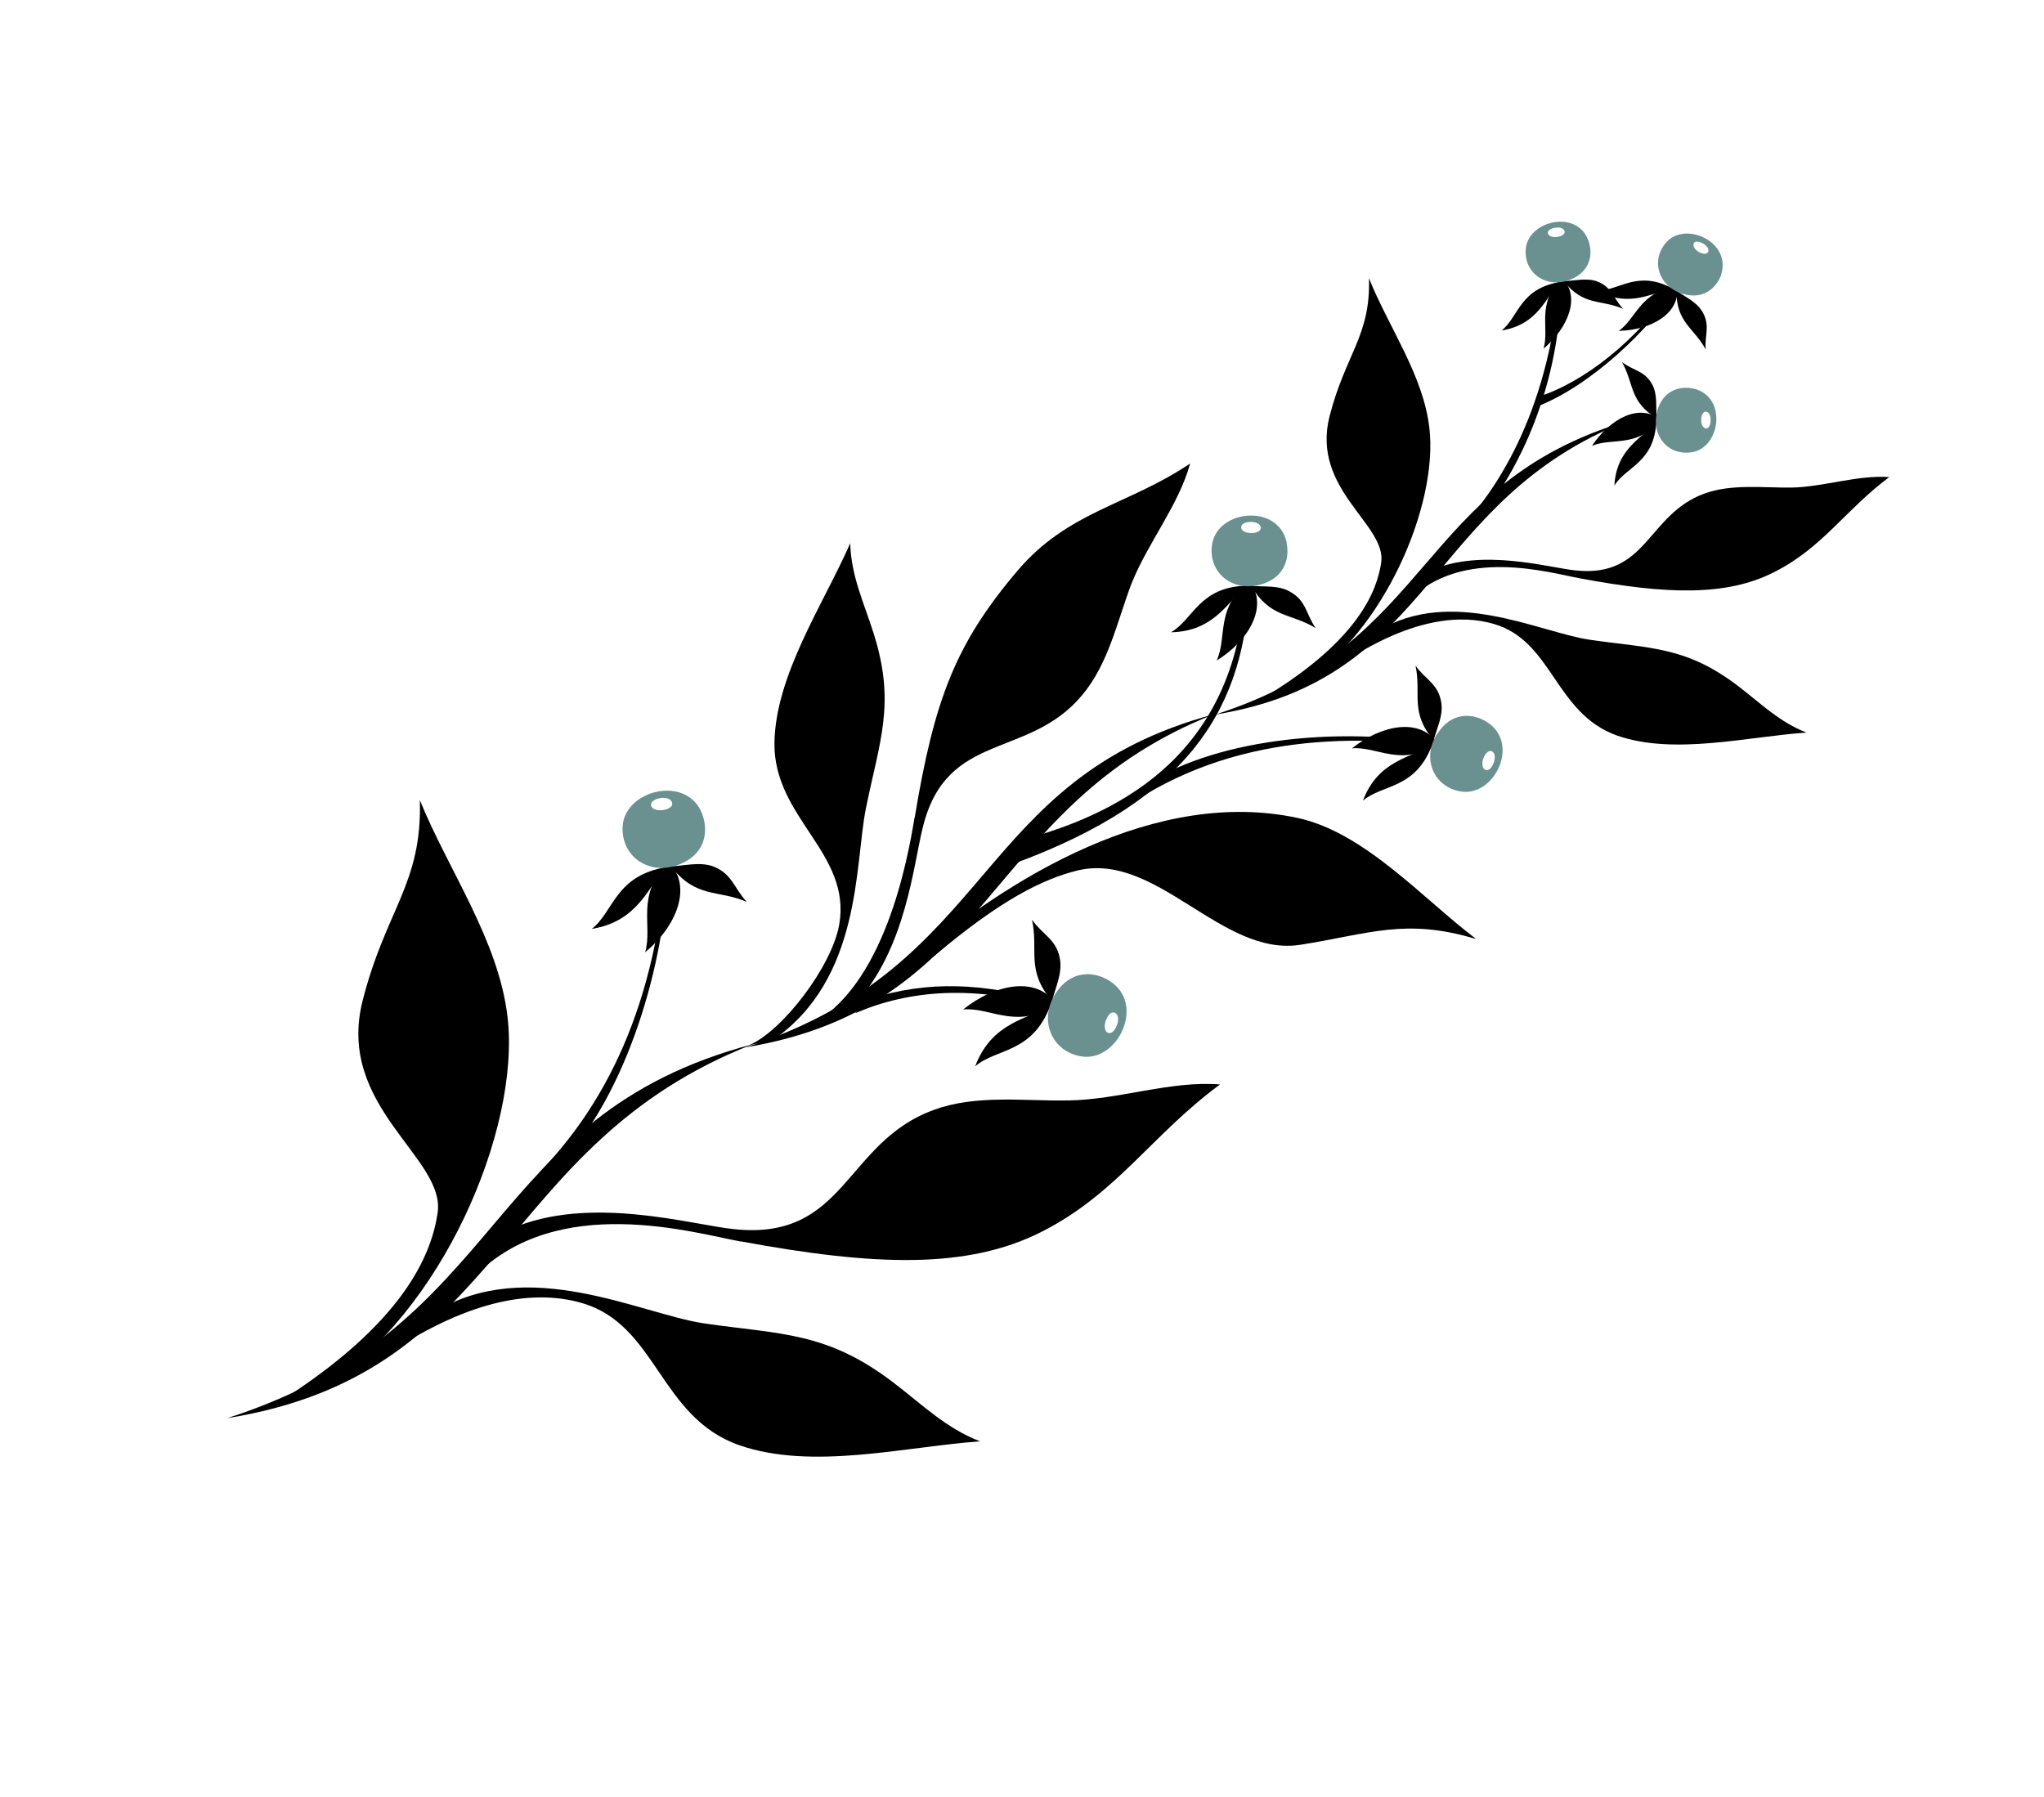
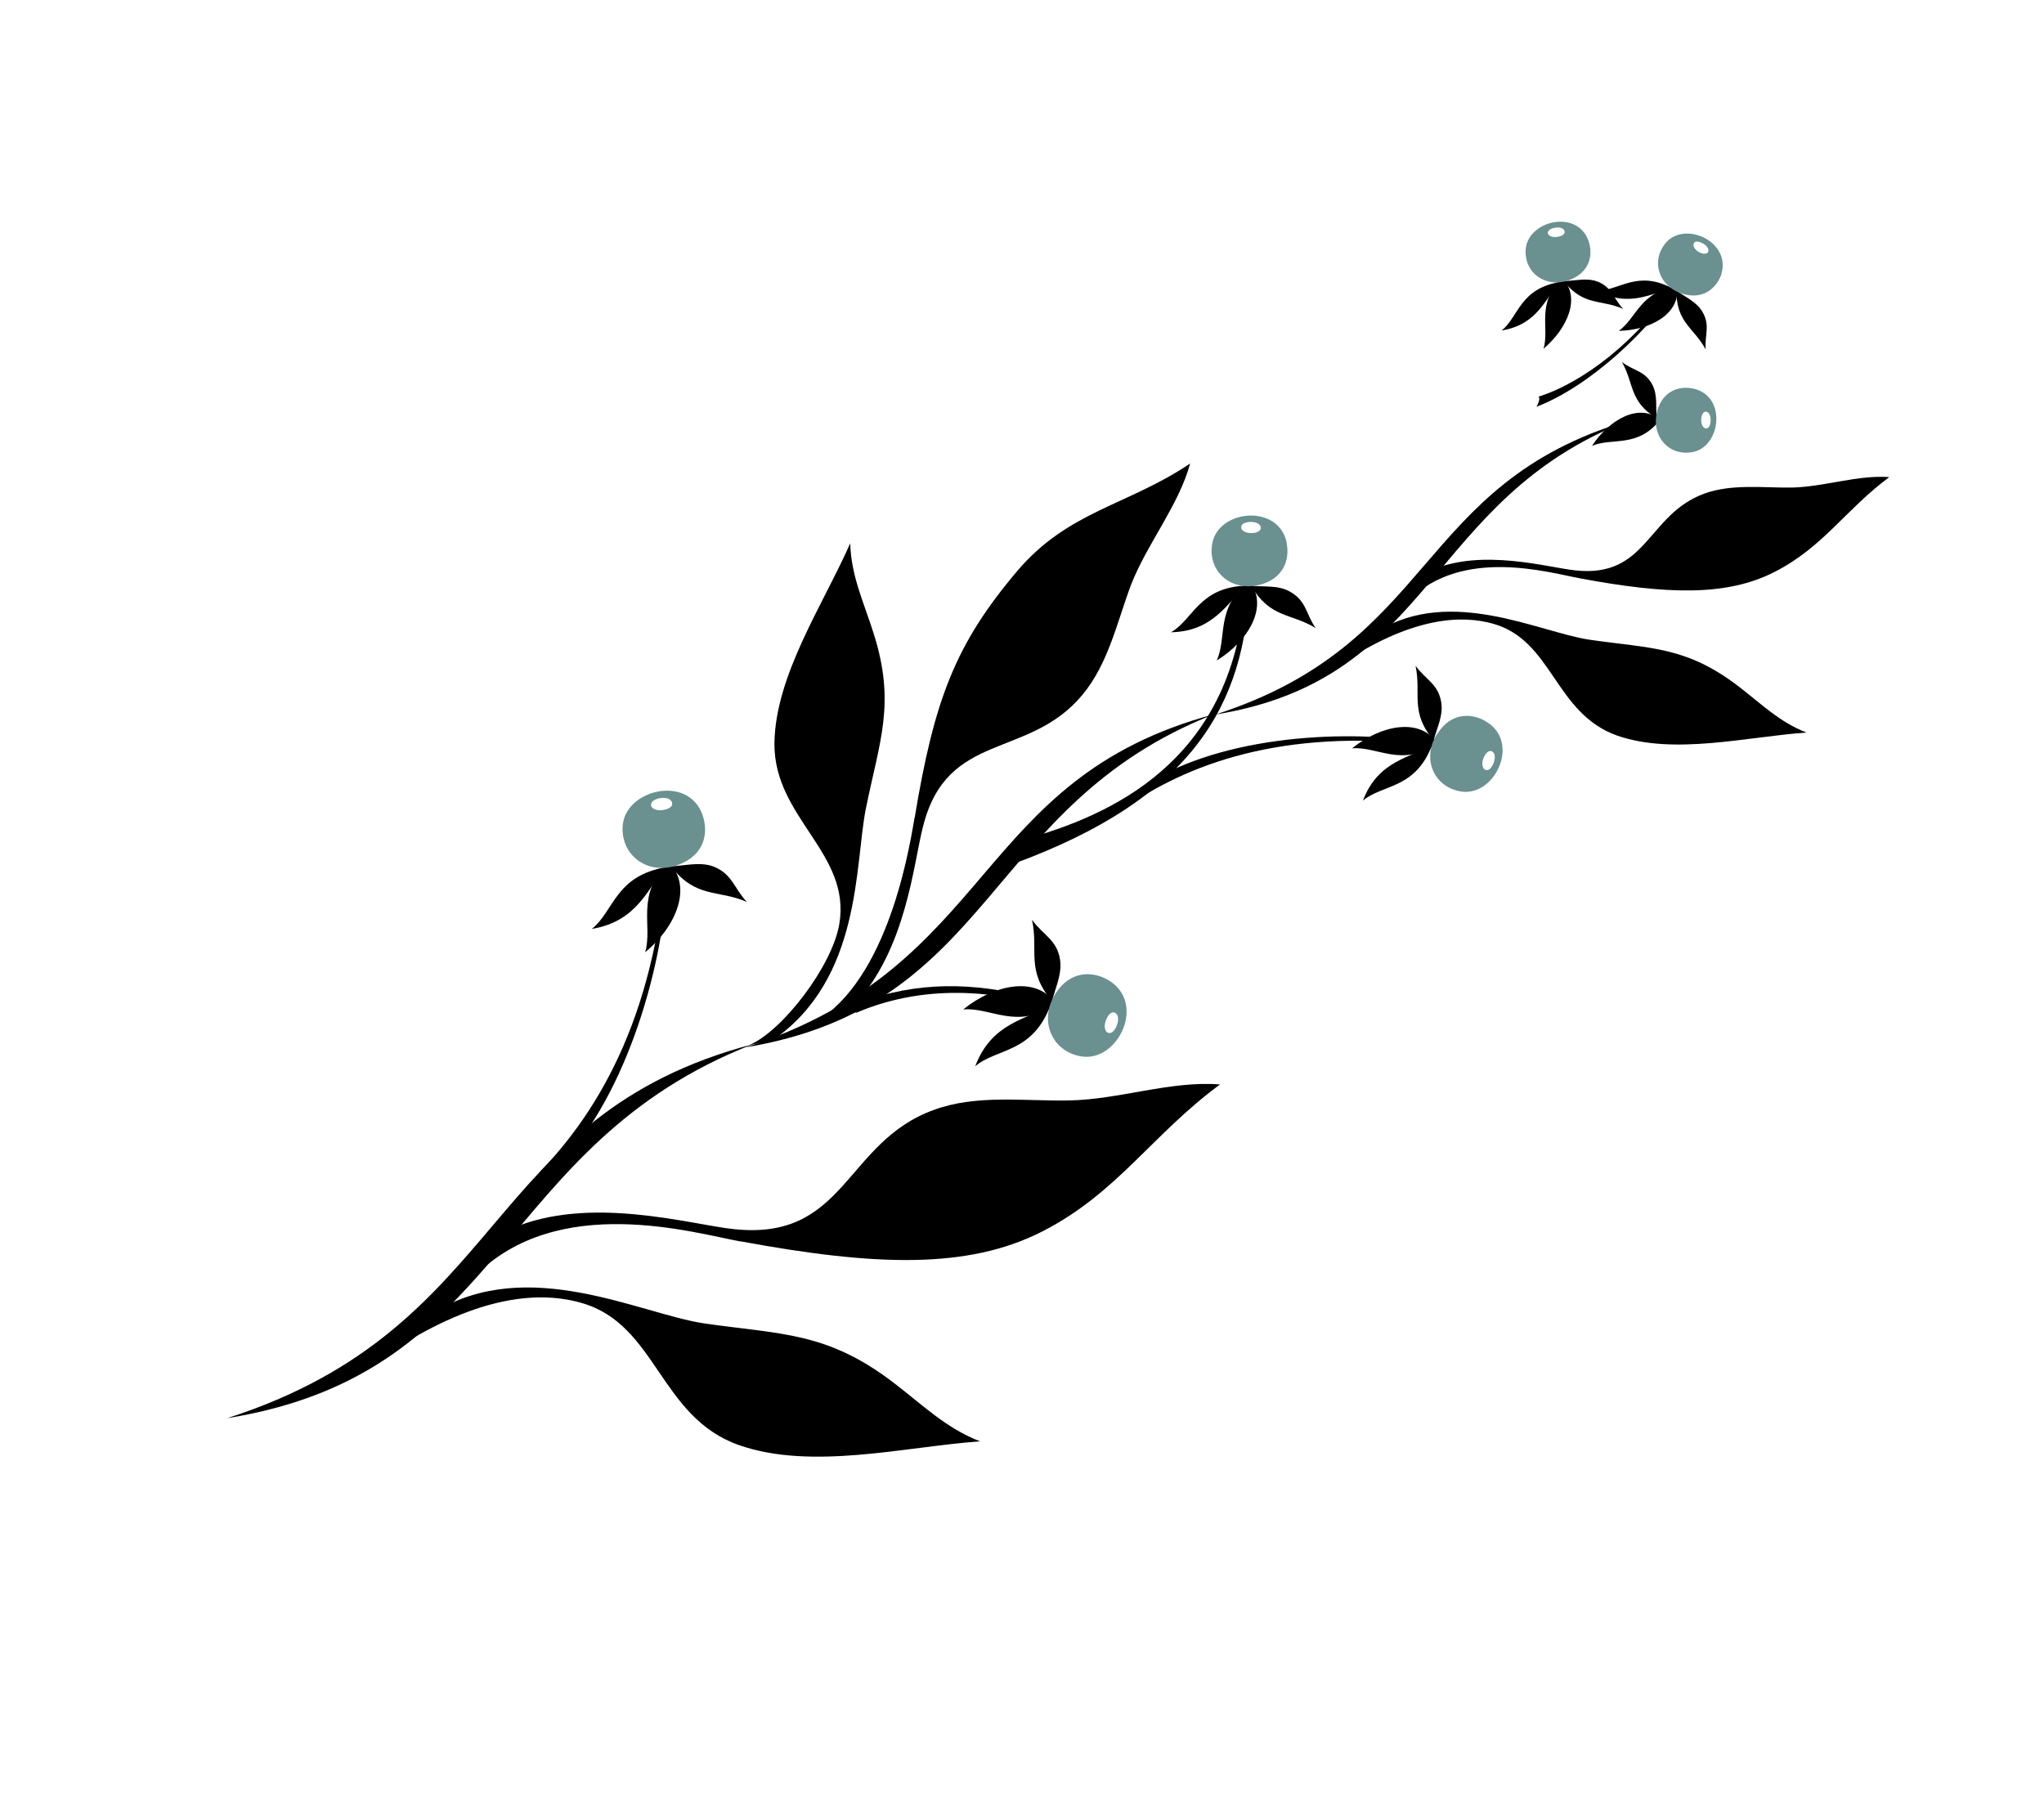
<svg xmlns="http://www.w3.org/2000/svg" width="124" height="109" viewBox="0 0 124 109" fill="none">
  <g clip-path="url(#clip0_683_41)">
-     <path d="M19.675 84.081C26.71 79.771 31.589 68.58 30.791 61.705C30.252 57.045 27.192 52.782 25.469 48.541C25.624 53.616 23.404 55.169 21.996 60.72C20.367 67.168 27.058 70.235 26.547 73.591C26.186 76.02 24.599 80.248 16.763 85.156C16.106 85.571 19.1 84.407 19.69 84.103L19.675 84.081Z" fill="black" />
    <path d="M26.362 79.598C32.023 76.147 38.811 79.692 42.673 80.281C47.358 80.965 50.137 80.773 54.199 83.878C55.942 85.206 57.375 86.642 59.455 87.443C54.888 87.771 49.26 89.218 44.836 87.674C39.995 85.973 39.858 80.354 35.28 79.047C32.834 78.343 29.135 78.509 23.881 81.898L26.362 79.598Z" fill="black" />
    <path d="M44.944 75.312C53.037 76.808 58.699 77.028 63.241 74.705C67.794 72.374 69.873 68.844 74.013 65.791C71.025 65.551 67.871 66.716 64.844 66.761C62.145 66.816 59.229 66.38 56.638 67.341C51.222 69.315 51.325 75.297 44.515 74.569C41.946 74.306 35.763 72.459 30.995 74.554C30.245 75.02 29.349 76.668 28.803 77.423C33.851 72.328 42.087 74.802 44.951 75.323L44.944 75.312Z" fill="black" />
    <path d="M45.672 63.349C29.143 67.715 30.938 80.536 13.78 86.039C30.881 83.281 29.94 69.503 45.672 63.349Z" fill="black" />
    <path d="M51.904 61.459C55.132 60.08 59.106 59.688 64.088 61.224C64.52 61.016 64.073 60.929 64.073 60.929C60.414 59.762 56.924 59.426 53.444 60.403C52.694 60.868 52.05 61.21 51.896 61.448L51.904 61.459Z" fill="black" />
    <path d="M59.161 64.689C60.182 61.987 62.357 61.852 63.734 60.975C62.621 63.935 60.466 63.574 59.161 64.689Z" fill="black" />
    <path d="M58.433 61.242C60.361 59.687 62.938 59.187 64.073 60.929C61.693 62.53 60.111 61.088 58.433 61.242Z" fill="black" />
    <path d="M63.823 60.735C62.214 58.845 63.018 57.681 62.606 55.798C63.267 56.733 64.109 56.991 64.306 58.205C64.447 59.087 64.017 59.938 63.823 60.735Z" fill="black" />
    <path d="M67.704 61.488C68.033 61.771 67.656 62.697 67.302 62.674C67.01 62.671 66.92 62.203 67.146 61.77C67.322 61.404 67.558 61.35 67.704 61.488ZM64.047 60.255C62.985 61.875 63.793 63.816 65.632 64.095C67.841 64.418 69.54 60.851 67.266 59.479C66.283 58.885 64.933 58.889 64.047 60.255Z" fill="#6A9090" />
    <path d="M32.727 71.125C36.444 67.291 39.98 61.219 40.494 51.098C40.764 56.334 38.815 64.425 35.072 69.339C34.511 69.752 33.008 70.975 32.716 71.132L32.727 71.125Z" fill="black" />
    <path d="M35.9 56.356C38.755 55.885 39.308 53.772 40.433 52.606C37.305 53.125 37.24 55.313 35.9 56.356Z" fill="black" />
    <path d="M39.139 57.772C41.052 56.195 42.037 53.76 40.553 52.297C38.527 54.307 39.617 56.146 39.139 57.772Z" fill="black" />
    <path d="M40.714 52.57C42.245 54.532 43.561 53.956 45.307 54.719C44.526 53.886 44.429 53.02 43.271 52.566C42.446 52.264 41.523 52.53 40.706 52.559L40.714 52.57Z" fill="black" />
    <path d="M40.364 49.113C39.897 49.25 39.447 49.068 39.498 48.775C39.55 48.416 40.534 48.236 40.741 48.621C40.841 48.808 40.77 49.004 40.364 49.113ZM42.613 49.424C41.725 46.96 37.891 47.914 37.772 50.139C37.672 51.981 39.404 53.156 41.206 52.447C42.733 51.851 43.008 50.53 42.613 49.424Z" fill="#6A9090" />
-     <path d="M54.965 58.588C61.222 53.153 70.195 47.781 78.747 49.629C82.803 50.516 86.338 54.54 89.553 56.971C85.256 55.675 83.097 56.653 78.897 57.317C74.104 58.078 70.164 51.635 65.347 52.816C63.237 53.34 60.699 54.602 56.714 57.964C56.186 58.402 55.349 58.494 54.968 58.57L54.965 58.588Z" fill="black" />
    <path d="M46.916 63.082C52.285 59.354 51.847 52.466 52.525 49.072C53.359 44.941 54.36 42.688 52.992 38.405C52.406 36.549 51.633 34.953 51.579 32.962C49.939 36.681 47.03 40.974 46.981 45.099C46.947 49.632 51.649 51.752 50.916 56.07C50.488 58.611 47.443 62.597 45.404 63.426L46.905 63.09L46.916 63.082Z" fill="black" />
    <path d="M55.491 49.601C56.68 42.417 57.976 39.054 61.706 34.648C64.818 30.984 68.4 30.676 72.199 28.121C71.506 30.672 69.59 32.975 68.611 35.487C67.773 37.721 67.24 40.271 65.66 42.16C62.377 46.106 57.432 44.302 55.985 50.186C55.414 52.409 54.978 57.628 51.793 61.006C51.171 61.493 49.814 62.033 49.021 62.255C53.654 59.948 55.064 52.142 55.48 49.609L55.491 49.601Z" fill="black" />
    <path d="M73.64 43.334C58.976 47.285 60.474 58.592 45.243 63.54C60.408 61.006 59.66 48.846 73.64 43.334Z" fill="black" />
-     <path d="M79.063 41.371C83.908 38.383 87.262 30.684 86.714 25.967C86.35 22.762 84.224 19.82 83.05 16.881C83.155 20.381 81.63 21.459 80.653 25.273C79.54 29.715 84.132 31.816 83.79 34.135C83.54 35.81 82.451 38.736 77.043 42.09C76.587 42.38 78.645 41.554 79.045 41.368L79.063 41.371Z" fill="black" />
    <path d="M83.606 38.274C88.043 35.575 93.369 38.35 96.414 38.808C100.096 39.347 102.273 39.193 105.467 41.639C106.834 42.686 107.944 43.802 109.589 44.443C105.998 44.693 101.566 45.828 98.111 44.629C94.313 43.287 94.204 38.871 90.597 37.845C88.7 37.301 85.791 37.423 81.663 40.082L83.606 38.274Z" fill="black" />
    <path d="M95.864 35.09C101.094 36.065 104.742 36.193 107.661 34.694C110.609 33.192 111.952 30.922 114.614 28.945C112.694 28.804 110.653 29.538 108.701 29.58C106.962 29.601 105.072 29.342 103.402 29.942C99.897 31.226 99.961 35.078 95.57 34.605C93.92 34.434 89.925 33.247 86.834 34.593C86.349 34.887 85.784 35.979 85.439 36.448C88.696 33.149 94.016 34.753 95.864 35.09Z" fill="black" />
    <path d="M98.755 25.528C85.793 29.403 87.195 39.024 73.731 43.35C87.137 41.174 86.41 30.368 98.755 25.528Z" fill="black" />
    <path d="M62.529 50.813C68.08 49.211 75.139 45.641 75.574 35.157C75.88 34.86 75.803 35.253 75.803 35.253C75.588 42.812 72.267 48.459 61.481 52.407C61.795 52.008 62.261 51.163 62.532 50.794L62.529 50.813Z" fill="black" />
    <path d="M68.866 48.591C72.994 45.932 79.043 44.01 88.287 45.402C83.614 44.211 76.034 44.332 70.909 46.81C70.428 47.246 69.062 48.389 68.874 48.602L68.866 48.591Z" fill="black" />
    <path d="M71.041 38.358C73.693 38.305 74.482 36.459 75.661 35.53C72.744 35.594 72.403 37.574 71.041 38.358Z" fill="black" />
    <path d="M73.813 40.072C75.755 38.877 76.972 36.794 75.81 35.263C73.708 36.845 74.464 38.646 73.813 40.072Z" fill="black" />
    <path d="M75.905 35.535C77.046 37.514 78.311 37.184 79.813 38.103C79.217 37.237 79.25 36.44 78.25 35.891C77.546 35.486 76.674 35.62 75.905 35.535Z" fill="black" />
    <path d="M76.042 32.33C75.598 32.386 75.217 32.188 75.312 31.912C75.394 31.596 76.335 31.56 76.469 31.932C76.535 32.094 76.427 32.283 76.06 32.334L76.042 32.33ZM78.061 32.932C77.574 30.556 73.956 30.905 73.551 32.93C73.214 34.618 74.642 35.911 76.386 35.485C77.833 35.139 78.268 33.978 78.051 32.94L78.061 32.932Z" fill="#6A9090" />
    <path d="M82.684 48.571C83.62 46.09 85.639 45.984 86.894 45.162C85.866 47.901 83.897 47.553 82.684 48.571Z" fill="black" />
    <path d="M82.022 45.4C83.786 43.977 86.159 43.508 87.214 45.114C85.035 46.588 83.573 45.271 82.022 45.4Z" fill="black" />
    <path d="M86.983 44.923C85.506 43.197 86.239 42.115 85.875 40.392C86.493 41.243 87.244 41.486 87.431 42.594C87.573 43.411 87.156 44.188 86.975 44.912L86.983 44.923Z" fill="black" />
    <path d="M90.57 45.625C90.865 45.883 90.519 46.739 90.201 46.722C89.92 46.712 89.832 46.291 90.044 45.883C90.224 45.547 90.431 45.497 90.57 45.625ZM87.197 44.497C86.223 45.99 86.964 47.769 88.657 48.023C90.701 48.318 92.247 45.036 90.169 43.782C89.264 43.23 88.02 43.223 87.204 44.508L87.197 44.497Z" fill="#6A9090" />
-     <path d="M97.938 29.454C98.063 27.192 99.662 26.562 100.479 25.598C100.346 28.076 98.655 28.304 97.938 29.454Z" fill="black" />
    <path d="M96.578 27.05C97.651 25.423 99.445 24.429 100.721 25.46C99.334 27.213 97.801 26.524 96.578 27.05Z" fill="black" />
    <path d="M100.499 25.375C98.826 24.351 99.143 23.273 98.396 21.965C99.123 22.515 99.797 22.489 100.251 23.36C100.567 23.99 100.441 24.723 100.499 25.375Z" fill="black" />
    <path d="M103.565 24.997C103.882 25.127 103.82 25.928 103.555 25.986C103.32 26.04 103.15 25.709 103.216 25.324C103.27 25.012 103.436 24.927 103.565 24.997ZM100.532 24.966C100.148 26.428 101.207 27.677 102.646 27.433C104.382 27.157 104.792 24.066 102.761 23.584C101.872 23.375 100.87 23.712 100.524 24.955L100.532 24.966Z" fill="#6A9090" />
    <path d="M93.327 24.066C95.957 23.254 99.412 20.668 101.592 17.212C101.947 17.122 101.721 17.395 101.721 17.395C100.123 19.941 96.495 23.422 93.212 24.678C93.212 24.678 93.525 24.119 93.308 24.062L93.327 24.066Z" fill="black" />
    <path d="M96.897 17.631C98.878 18.727 100.252 17.708 101.51 17.528C99.339 16.324 98.243 17.645 96.897 17.631Z" fill="black" />
    <path d="M98.203 20.073C100.154 20.031 101.951 19.019 101.74 17.398C99.506 17.655 99.288 19.307 98.203 20.073Z" fill="black" />
    <path d="M101.699 17.636C101.693 19.588 102.774 19.888 103.474 21.197C103.406 20.327 103.773 19.729 103.265 18.896C102.906 18.297 102.227 18.02 101.691 17.625L101.699 17.636Z" fill="black" />
    <path d="M103.169 15.341C102.815 15.205 102.628 14.871 102.798 14.702C102.998 14.529 103.701 14.886 103.641 15.234C103.619 15.362 103.461 15.458 103.169 15.341ZM104.416 16.651C105.049 14.674 102.241 13.389 101.08 14.708C100.117 15.807 100.619 17.384 102.072 17.823C103.301 18.195 104.107 17.513 104.424 16.661L104.416 16.651Z" fill="#6A9090" />
-     <path d="M88.434 32.207C91.364 29.22 94.287 23.854 94.682 15.91C94.91 20.016 93.892 25.824 90.279 30.807C89.843 31.147 88.653 32.084 88.434 32.207Z" fill="black" />
    <path d="M91.101 20.05C93.335 19.68 93.761 18.026 94.656 17.104C92.189 17.51 92.144 19.201 91.101 20.05Z" fill="black" />
    <path d="M93.639 21.156C95.13 19.893 95.918 18 94.756 16.857C93.164 18.432 94.02 19.872 93.639 21.156Z" fill="black" />
    <path d="M94.863 17.055C96.08 18.595 97.093 18.137 98.47 18.741C97.865 18.09 97.785 17.406 96.889 17.073C96.24 16.839 95.516 17.044 94.863 17.055Z" fill="black" />
    <path d="M94.592 14.347C94.216 14.452 93.88 14.319 93.9 14.096C93.939 13.81 94.727 13.672 94.885 13.963C94.976 14.092 94.908 14.269 94.592 14.347ZM96.361 14.595C95.656 12.662 92.651 13.4 92.556 15.157C92.475 16.616 93.839 17.52 95.254 16.971C96.449 16.497 96.666 15.459 96.361 14.595Z" fill="#6A9090" />
  </g>
  <defs>
    <clipPath id="clip0_683_41">
      <rect width="115.312" height="51.383" fill="white" transform="translate(0 66.532) rotate(-35.238)" />
    </clipPath>
  </defs>
</svg>